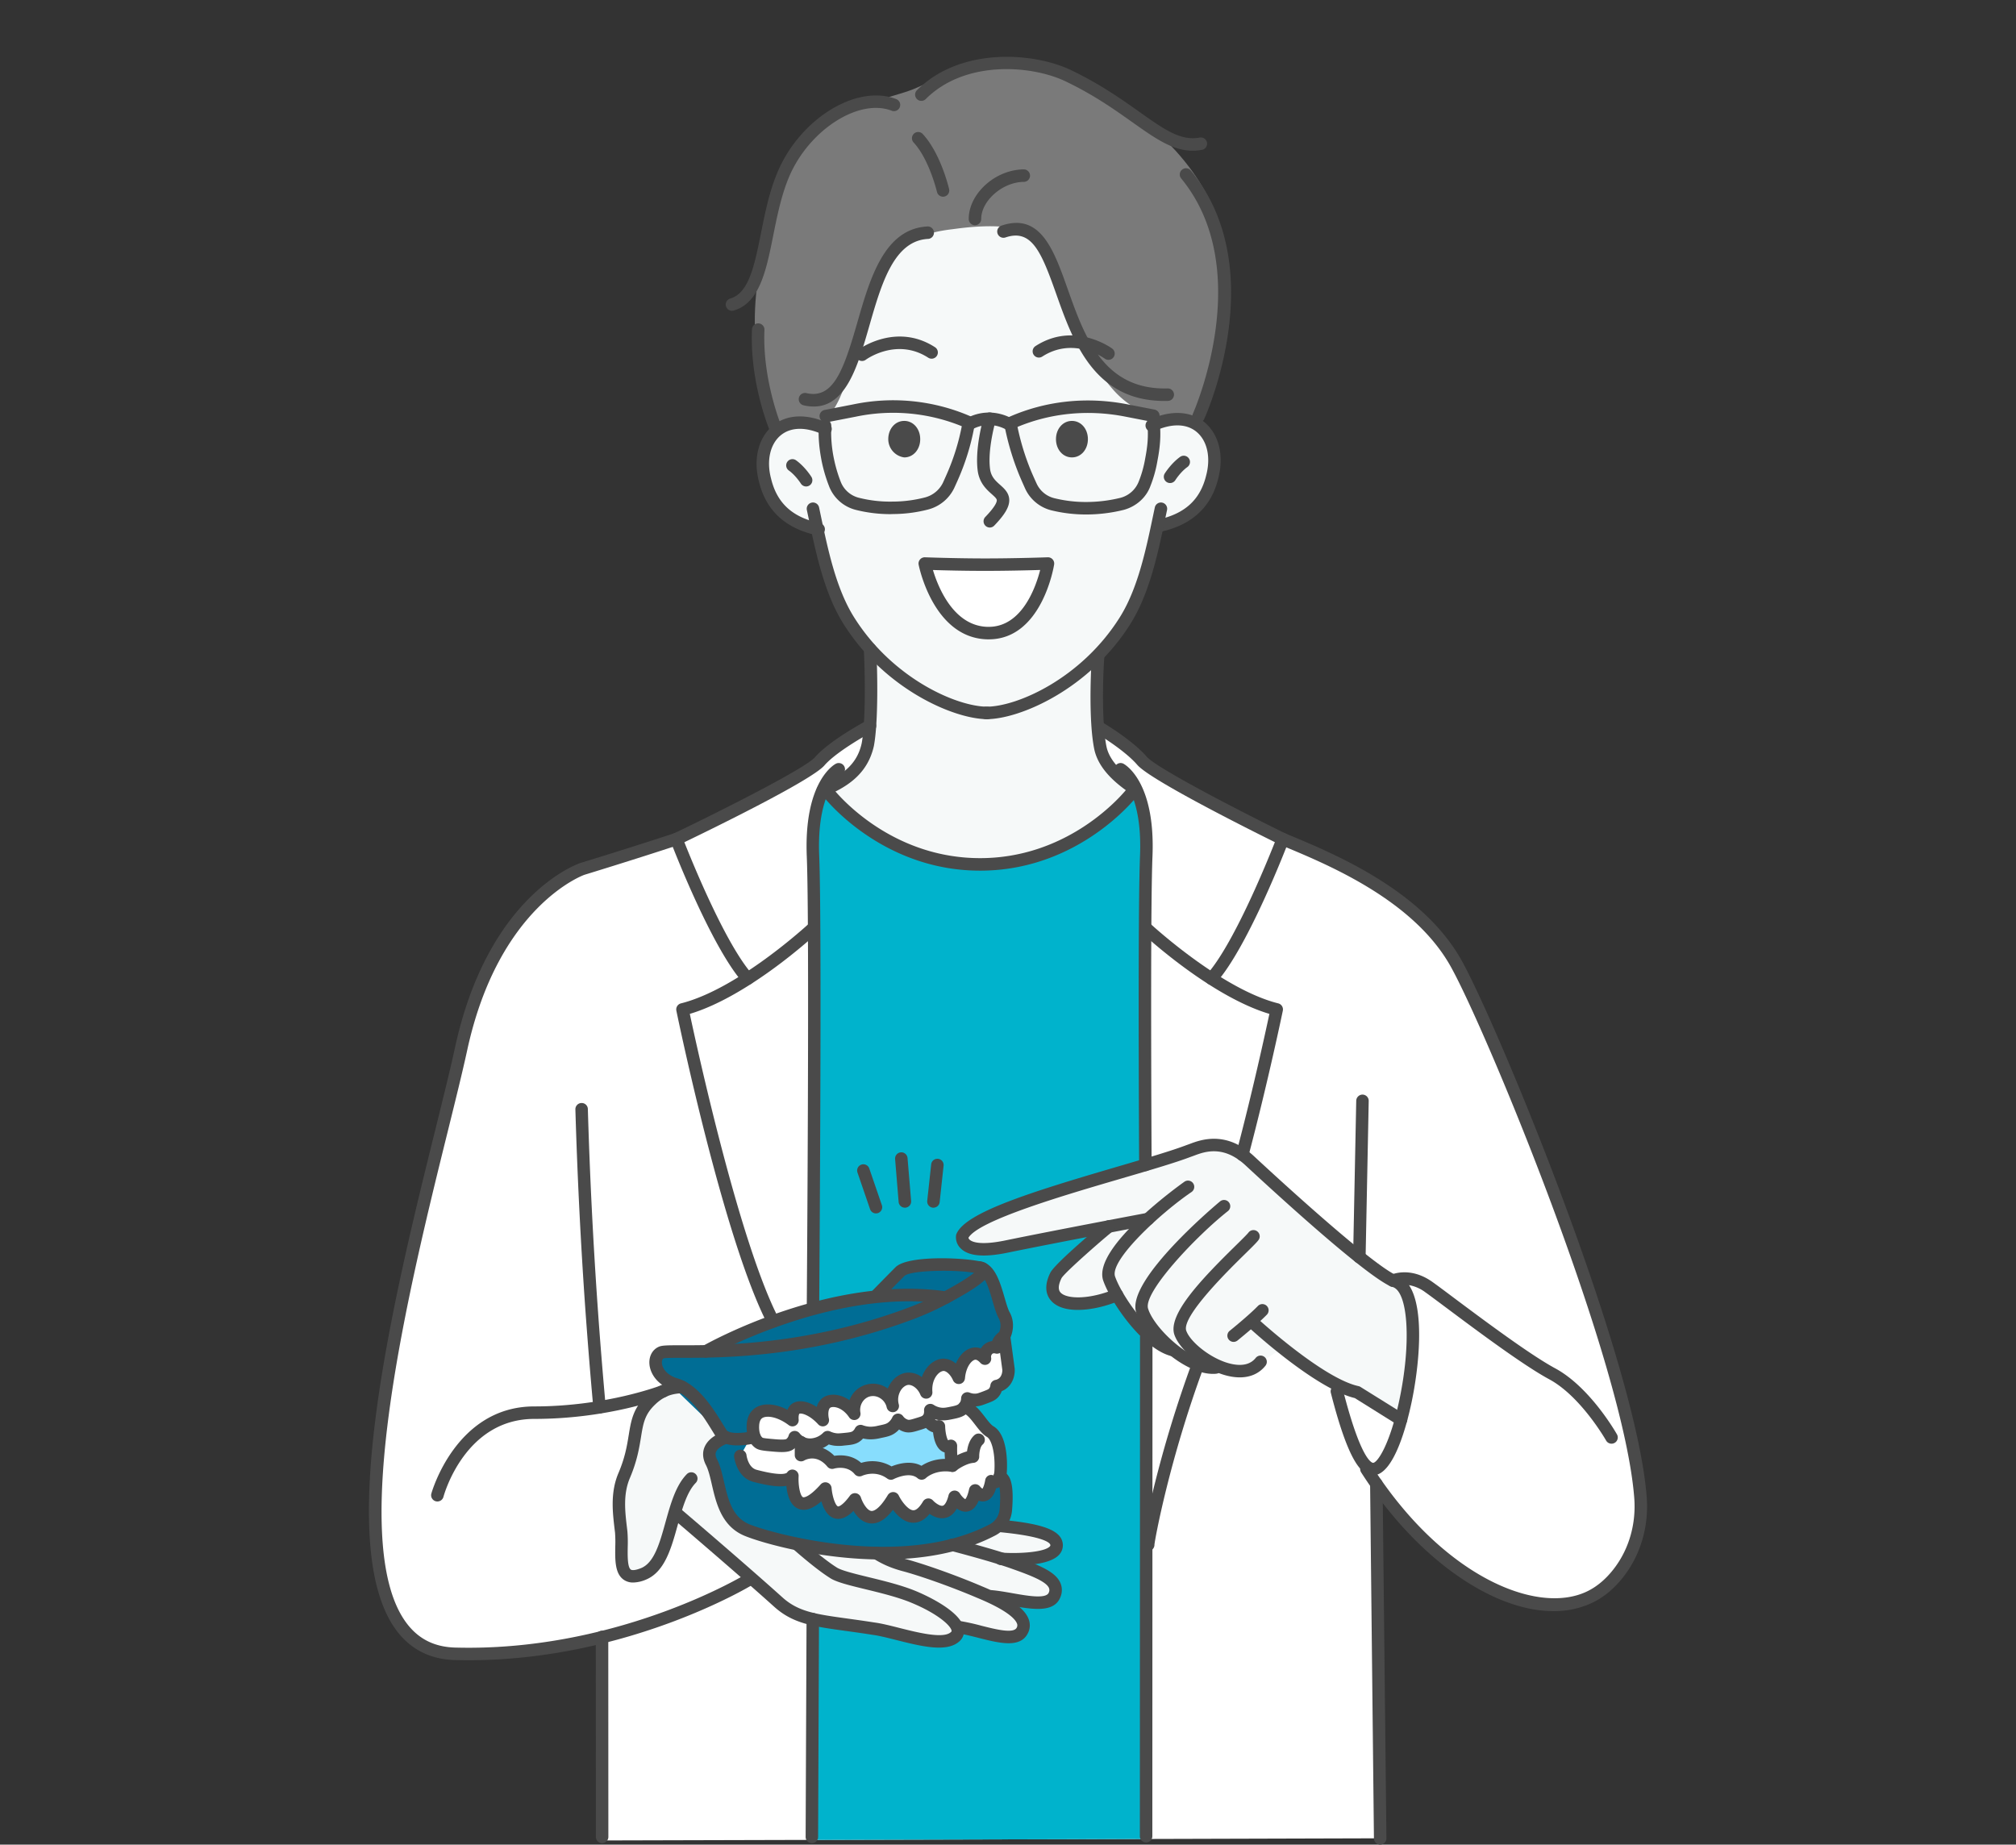
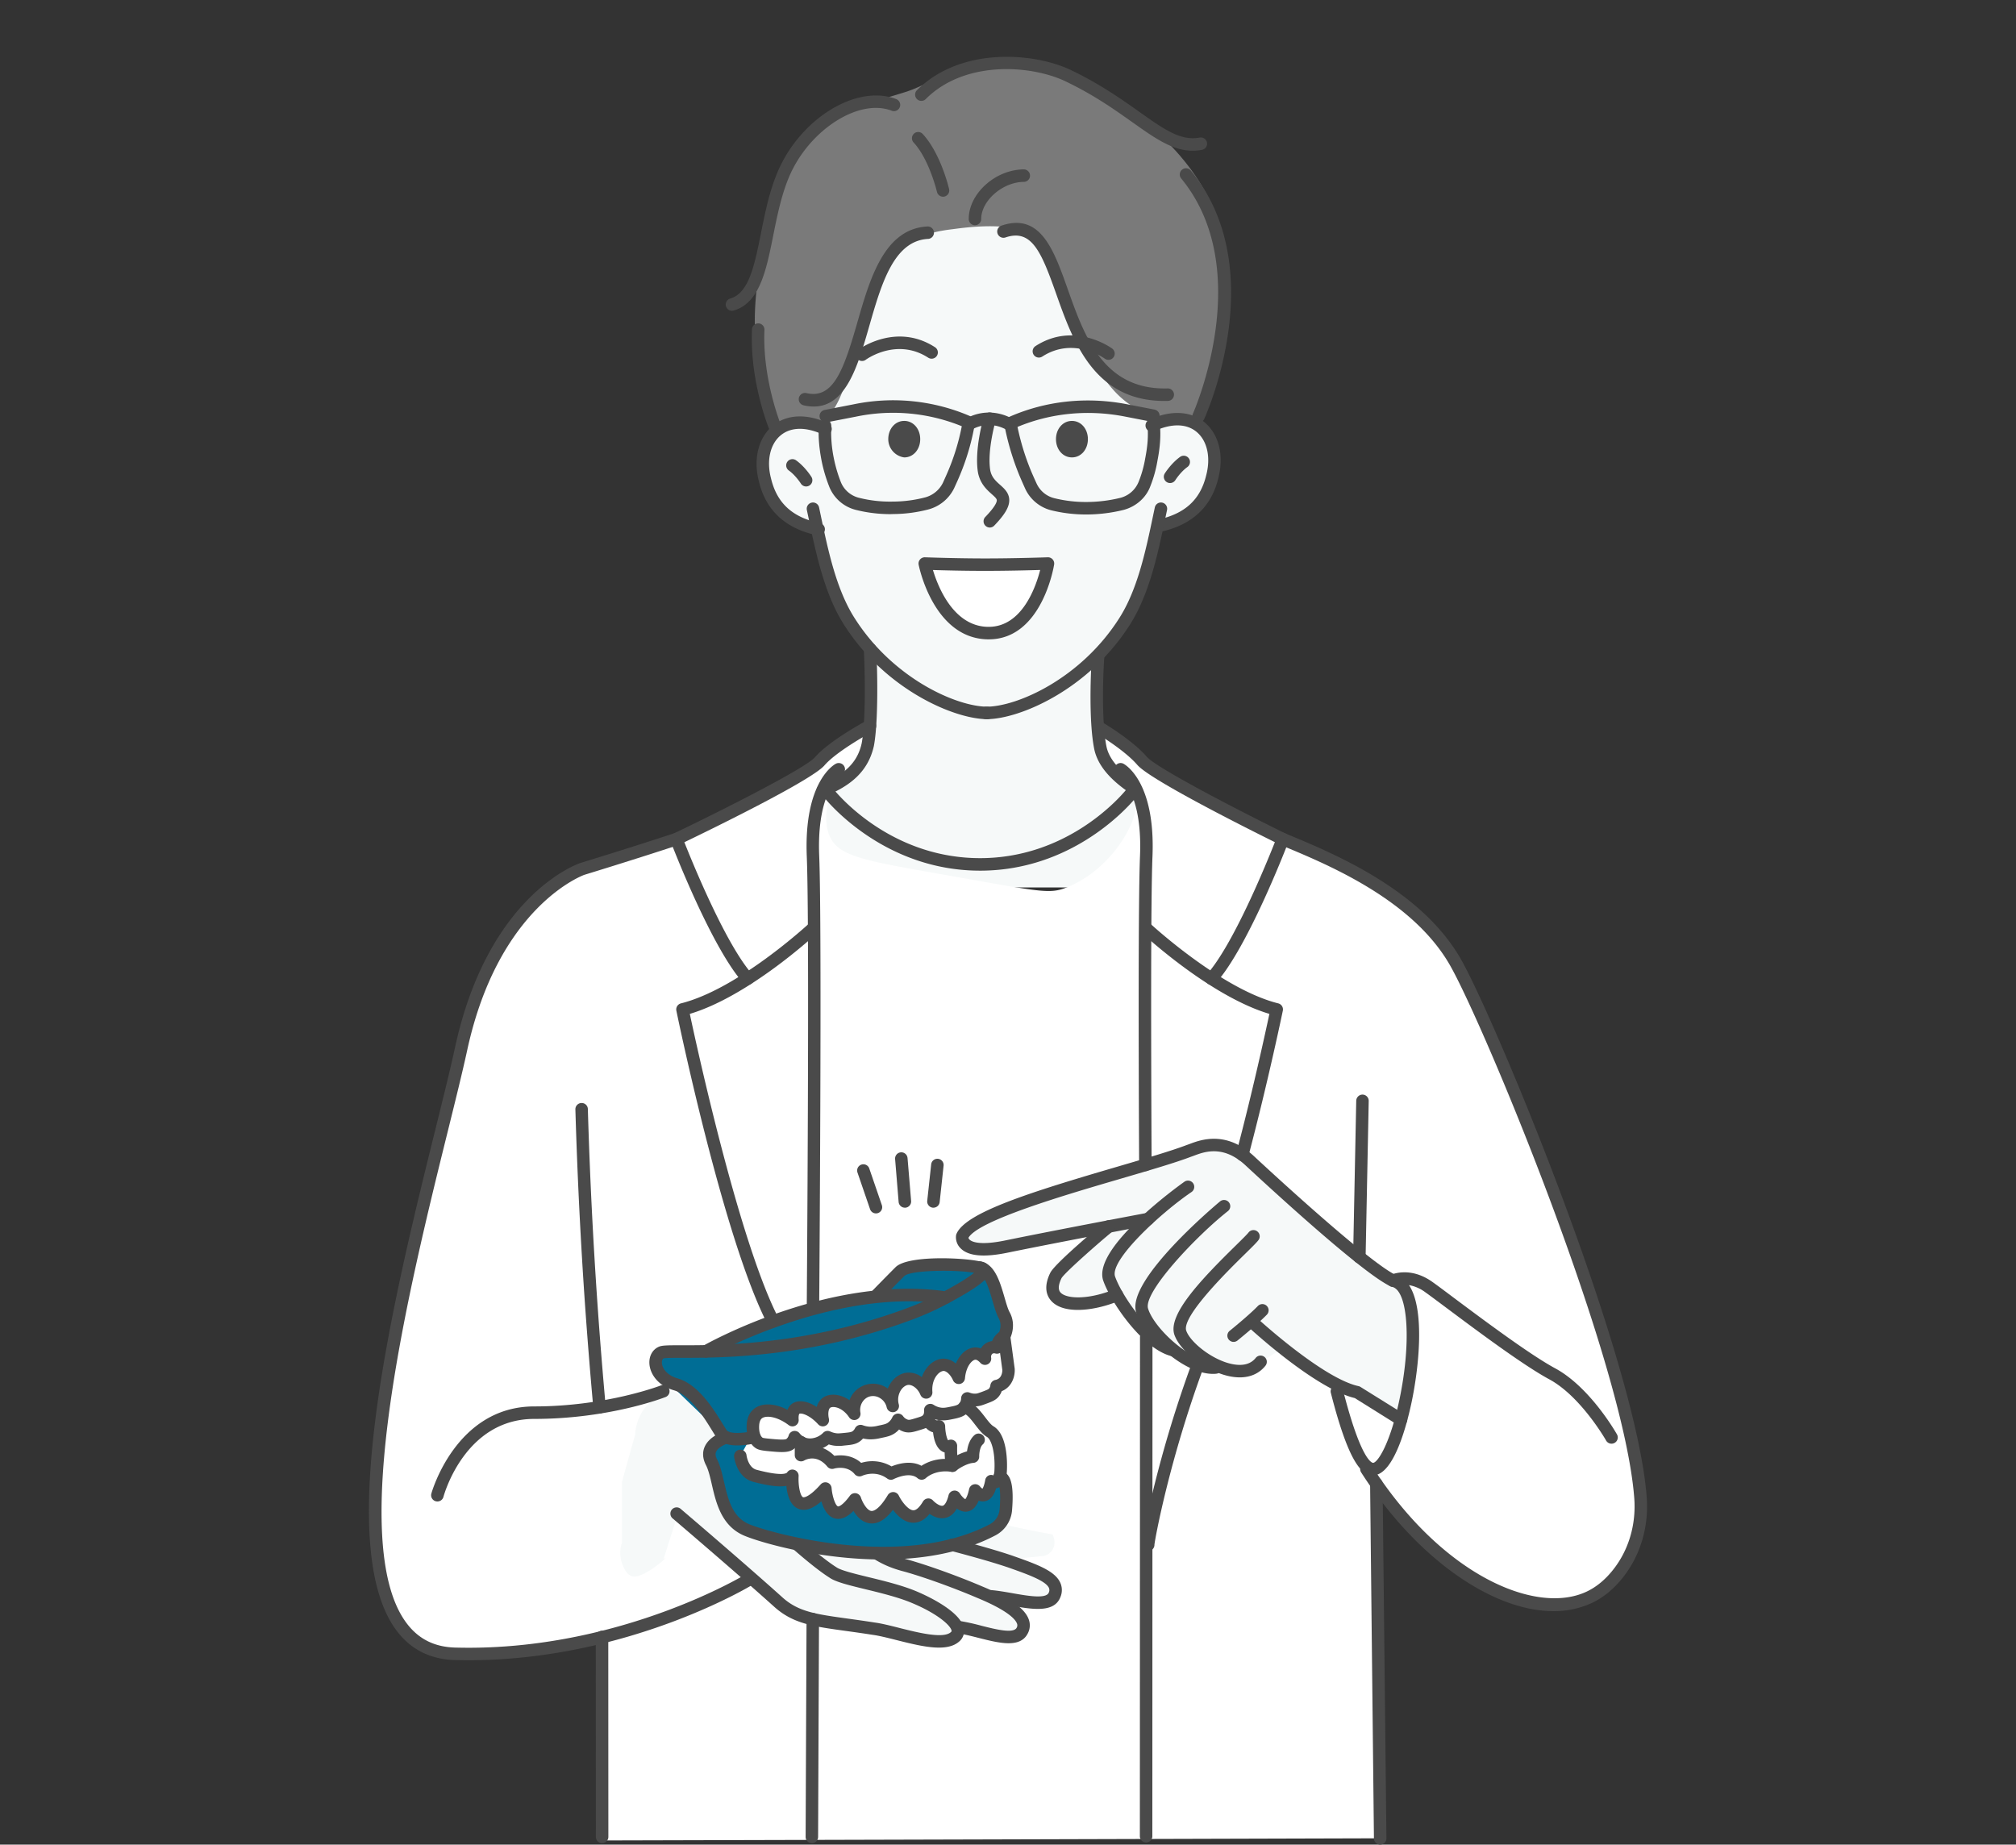
<svg xmlns="http://www.w3.org/2000/svg" viewBox="0 0 2000 1830" id="Maledentistsuggestingdentalhealth">
  <rect x="0" y="0" width="2000" height="1830" fill="#333333" stroke="none" />
  <path fill="#7a7a7a" fill-rule="evenodd" d="M820.1,118.79c20.37-12.45,48.67-18.11,77-27.16,22.64-6.79,45.27-23.77,71.3-28.3,73.57-13.58,149.39,38.48,187.87,75.83,56.59,55.46,57.72,107.52,57.72,107.52s2.27,55.45-1.13,86S1185.66,421,1185.66,421l-415.35,3.39s-12.45-32.82-18.11-66.77c-5.66-32.82-4.53-66.78,5.66-113.18C764.65,203.67,772.57,148.22,820.1,118.79Z" class="colord2926a svgShape" />
  <path fill="#f6f9f9" fill-rule="evenodd" d="M795.2,417.57c11.32,0,21.51,11.32,37.35-21.5,13.58-29.43,27.16-95.07,45.27-131.28,13.58-28.3,47.54-35.09,66.78-37.35,9-1.13,60-9.06,80.35,6.79,24.9,19.24,31.69,73.56,47.53,103,17,30.55,30.56,55.45,56.59,69,24.9,12.45,52.06,4.53,58.85,12.45,54.33,75.83-39.61,103-39.61,103a239.15,239.15,0,0,1-19.24,61.12c-14.71,30.55-38.48,61.11-38.48,61.11s-14.71,96.2,10.19,118.83c32.82,29.43,103,58.86,156.18,81.49,52.06,21.51,87.14,36.22,87.14,36.22H600.54S630,868,680.9,845.37s123.36-54.32,160.71-77c32.82-20.37,21.5-126.75,21.5-126.75s-20.37-29.43-34-60-21.51-63.38-21.51-63.38-30.55-2.27-44.14-26C746.54,465.11,749.93,417.57,795.2,417.57Z" class="colorffddc0 svgShape" />
  <path fill="#ffffff" fill-rule="evenodd" d="M857.59,725.23a283.83,283.83,0,0,0-28.05,15.85c-21.7,13.94-29.45,23.12-44.6,33.69-14.54,10.14-22.45,12.19-53.49,25.09-18.88,7.85-45.6,19.42-77.94,35-8.18,2.4-19.88,6.07-33.68,11.22-30.68,11.47-59.55,25.75-73.32,34.48-49.6,31.47-72,98.11-79.33,123.44-21.14,93-39,167.6-51.42,218.53-2.12,8.7-18.1,74.2-33.4,160.14-8,45.06-14.66,89.08-8.87,145a426.8,426.8,0,0,0,9.3,54.74c4.18,11.71,13.92,33.18,35.61,46.3,17.38,10.52,34.86,11.08,60.76,9.91A785.56,785.56,0,0,0,597.27,1624q.39,100.95.79,201.89,385.58-1,771.16-2.13-1.9-170.21-3.8-340.42s20.93,21.39,43.53,42.15c16.21,14.89,32.45,27.31,53.51,38.3,23.32,12.18,72.37,37.8,115.67,16.67,26-12.68,37.93-36.37,39.65-39.92,16-32.82,10-78.7,10-78.7-20.45-79.46-40.62-146.16-57.1-197.24-21.85-67.73-37.4-107.84-68.51-188.05-9.27-23.89-22.45-57.25-46-98.15A639.6,639.6,0,0,0,1418.85,921a401.9,401.9,0,0,0-69.46-52.6c-43.89-26.27-57.73-23-122.61-56.68-44.59-23.12-66.88-34.67-85.86-51.51-18-16-42.49-42.21-49.18-37.53,0,0-1.07.74-3.69,16.28a77,77,0,0,0,12.73,23.76c11.11,14,20.08,14.78,24.3,21.73,11.63,19.19-18.15,76.77-66.93,96-17.14,6.75-25.48,4.37-119.76-12.33-81.18-14.39-106.5-18.2-115.35-38.75-5.87-13.62-3.44-32.1,2.64-44.91,11.36-23.94,37.78-32.88,35.65-50.22A19.38,19.38,0,0,0,857.59,725.23Z" class="colorffffff svgShape" />
-   <path fill="#00b3cc" fill-rule="evenodd" d="M819.06,784c10.64,12.7,55.36,63.14,129.9,71.8,79.8,9.27,138.67-35.74,154.1-47.55a222.85,222.85,0,0,0,26.42-23.78q4.83,17.38,9.64,34.76Q1137.91,886,1137,953.08q-6.18,441,.06,871.37l-330.9.91q.2-508.77.4-1017.55c2-4.4,4.3-9,6.82-13.67Q816.19,788.83,819.06,784Z" class="colorc4b0a7 svgShape" />
  <path fill="#f6f9f9" fill-rule="evenodd" d="M667.38 1380.12a45.92 45.92 0 0 0-23.11 11.72c-12.81 12.16-14 27.77-14.18 31.43q-6.52 23.34-13 46.7v60.41a31.08 31.08 0 0 0 0 20.45c1.42 3.89 4 11 9.8 12.92 11.28 3.73 40.93-23.94 31.37-16.9h0q6.88-21.69 13.79-43.4l111.85 94.48 133 29c8.89 4.86 19.19 4.61 26.27-.72a22.15 22.15 0 0 0 7.82-12l32.09 9.39c9.67 4.68 20.71 2.92 27.08-3.93s5.46-15.88 5.29-17.4c-6.92-10.19-14.26-20.72-14.89-20.32-.06 0 0 .18 0 .44 1.19 4 24.61 7.43 24.61 7.43 7 3.13 14.94 1.68 19.3-3.18 5.71-6.34 4.9-18-3.52-24.65l-36.76-15.19 31.91-3.23a14.6 14.6 0 0 0 8.15-6.24c4.21-7 .13-14.62-.06-15q-25.34-4.58-51.45-10.57C865.51 1482.48 757 1433.49 667.38 1380.12ZM1394.19 1279.45c-6.82-4.63-19.46-13.33-34.88-24.77-77.39-57.37-138.7-119.72-139.57-118.79v0c-.22 2.73-33.84 3.51-33.84 3.51a1294.8 1294.8 0 0 0-153.08 47.63c-25.12 9.57-49 19.54-71.53 29.71a11.49 11.49 0 0 0 5.92 21.87l127-20.49-45 44.82c-5.77 6-6.93 15-3 21.71a18.1 18.1 0 0 0 15.92 8.74l46-8.63c6.57 16.88 15.11 25.49 21.81 30.24 3.18 2.26 5 3 12.31 7.91 10.57 7.14 16.69 12.35 20.79 15.5 7 5.34 17.8 12.17 34.27 17.82l15 .57a36.67 36.67 0 0 0 25.35 2.48 35.94 35.94 0 0 0 16.87-10.39l18.08-11.44 76 45.12 43.76 25.77a211.67 211.67 0 0 0 1.87-128.91Z" class="colorffddc0 svgShape" />
  <path fill="#ffffff" fill-rule="evenodd" d="M748.18,1418.69c0,.66,3.08,12.53,3.08,12.53a45.77,45.77,0,0,0,23.56,2.22,45,45,0,0,0,15.27-5.67,29.63,29.63,0,0,0,30.77-1.74,63.1,63.1,0,0,0,35.77-5.25l35.47-10.65c4,1.4,9.81,2.67,15.68.64,7.29-2.52,7.7-7.69,15.16-10.57,8.08-3.12,10.09,2,19.63-.66,0,0,3.21-.89,18.68-11.43h0l30.41-10.8a37.43,37.43,0,0,0,8.4-13.54c5.44-15.52-1.65-29.49-3.21-32.4-128.81,9.56-242.49,30.56-255.05,68C741.57,1400,748.18,1418.69,748.18,1418.69Z" class="colorffffff svgShape" />
  <path fill="#ffffff" fill-rule="evenodd" d="M788.46,1431.22l6.19,12.44a23.92,23.92,0,0,1,30.87,7.45l24.67,4.84c9.78-3.55,16-2.45,19.95-.71,5.37,2.37,5.76,5.65,10.79,6.64,6.45,1.26,7.8-3.77,17.8-4.33,0,0,1.27-.08,13.46,1h0a41,41,0,0,1,18.49-6.6,40.44,40.44,0,0,1,14.14,1.1q-.9-9.48-1.81-18.94a16.67,16.67,0,0,1-7.71-5.06,17.42,17.42,0,0,1-3.81-12.78q-4.71-5.49-9.41-11l37.94-8a90.64,90.64,0,0,1,36.7,78c-11.49,6.69-66.42,37.9-116.9,38.53a130.62,130.62,0,0,1-36.1-4c-19.81-5.14-23.14-11.26-45.79-21.79-36.15-16.8-74.74-23.07-74.85-22.68h0c.15,0,2.28-27.85,13.65-37.87C743.46,1421.57,757.28,1418.49,788.46,1431.22Z" class="colorffffff svgShape" />
  <path fill="#006d95" fill-rule="evenodd" d="M656.25,1365.07a13.41,13.41,0,0,1-5.7-15.11,13.26,13.26,0,0,1,10.43-8.88h42.74a379.05,379.05,0,0,1,169.06-56.9l23.78-26.77a170.23,170.23,0,0,1,78.59,1.38,98,98,0,0,1,25.43,54q-5.37,10.23-10.72,20.47l-14,13.62c-1.92-1.38-6.45-4.16-11.51-3.21-7.7,1.46-14.19,11.11-13.22,23.49-3.71-8.13-11.83-12.75-19.14-11.6-9.5,1.5-17.1,12.68-13.86,24.61-3.76-8.27-12.49-12.69-20.26-11-9.4,2.09-16,12.83-12.88,23.65a19.83,19.83,0,0,0-38.72,8.35c-3.51-10.51-14.59-15-22.15-11.52-5.64,2.59-9.22,9.59-8.32,17.12-5.68-8.68-15.28-12-22.06-9-5,2.22-7.08,7.25-7.72,9a32.6,32.6,0,0,0-37.41,0l-4,19.27-10.19,18.38a35.52,35.52,0,0,0,10.19,15.67c16.07,14,39.1,6.43,40.5,6-4.12,10.21,1.57,21.57,11.14,24.44,9.74,2.93,20.92-3.71,22.85-14.76-3.95,11.89,3.56,23,12,24.22,6.88,1,15.1-4.47,17.83-13.65.07,9.82,7.44,17.83,16.3,18.71,10,1,19.71-7.31,20-18.49,1.18,13,11.53,21.09,20,19.81,5.63-.85,10.44-5.8,12.77-12.1.72.59,8,6.45,17.61,4a20.5,20.5,0,0,0,13-10.92c2.51,3.6,6.59,5.6,10.37,5,5.28-.87,9.55-6.82,8.41-13.62.44.51,3.9,4.36,8.54,3.94,5-.46,9.56-5.71,9.46-12.57h12.92a69.21,69.21,0,0,1-8.36,43.94,222.94,222.94,0,0,1-126.38,24.32c-35.72,1.12-62.84-3.91-81.15-8.8-21-5.6-56.8-18.06-56.8-18h0l-17.12-54-4.88-18.68,14.52-14.09Z" class="coloref6c79 svgShape" />
-   <path fill="#87ddfd" fill-rule="evenodd" d="M810.63,1431.22c42.32-7.17,61.94-11.1,71.83-13.4,7.73-1.79,15.64-2.75,23.34-4.63,9.7-2.37,12.25-3.56,16.05-2.25,6.09,2.11,8.93,8.42,13.89,19.86a127.6,127.6,0,0,1,7.18,21.8,538,538,0,0,1-70.36,5.06c-23.65.13-38.38-1.4-50.41-11.67A48,48,0,0,1,810.63,1431.22Z" class="colorf45169 svgShape" />
-   <path fill="#4a4a4a" d="M628.1 1570a16 16 0 0 1-9.25-2.7c-8.88-6.08-8.66-19.7-8.46-32.87a129.75 129.75 0 0 0-.24-13.91l-.34-2.84c-2.08-17.39-4.43-37.1 3.74-56.29 6.58-15.43 8.49-27.23 10.18-37.64 2.3-14.19 4.28-26.43 17.38-39 10.22-10 21.63-14.73 35.86-14.85h0a6.2 6.2 0 0 1 .06 12.39c-11 .09-19.41 3.59-27.34 11.36-10.16 9.75-11.6 18.64-13.78 32.1-1.72 10.56-3.84 23.7-11 40.52-6.88 16.15-4.83 33.34-2.84 50l.35 3a138 138 0 0 1 .32 15.42c-.13 8.5-.32 20.14 3.07 22.46 1.54 1.05 5.33.52 10.14-1.43 13.11-5.31 18.54-24.9 24.28-45.64 5-17.87 10.08-36.34 21.15-47.61a6.19 6.19 0 1 1 8.83 8.69c-8.82 9-13.51 25.88-18 42.22-6.3 22.72-12.8 46.21-31.57 53.82A33.84 33.84 0 0 1 628.1 1570ZM1005.78 1553.11c-6.07 0-10.93-.27-13.17-.43a6.19 6.19 0 1 1 .84-12.35c19.36 1.3 43.27-.7 48.11-6.23a1.5 1.5 0 0 0 .39-1.57c-.26-1.29-3.89-8-49.68-12.46a6.19 6.19 0 1 1 1.21-12.33c34.34 3.37 57.78 8.46 60.61 22.31a13.72 13.72 0 0 1-3.21 12.2C1042.83 1551.45 1020.69 1553.11 1005.78 1553.11Z" class="color56302a svgShape" />
  <path fill="#4a4a4a" d="M931.47,1634.57c-12.44,0-27.63-3.83-42.52-7.58-8.75-2.2-17-4.28-23.18-5.08-10-1.58-18.89-2.81-26.73-3.89-32.76-4.52-52.54-7.25-71.25-24.22-38.44-34.6-100.21-87.17-100.83-87.7a6.2,6.2,0,0,1,8-9.44c.62.54,62.52,53.22,101.11,87.95,15.89,14.41,33.2,16.8,64.63,21.14,7.9,1.09,16.86,2.33,26.8,3.9,6.72.87,15.33,3,24.45,5.33,18.36,4.62,43.5,11,51.21,4.38,1-.83.93-1.2.87-1.58-.78-5-13.81-17-40.34-27.91-13.1-5.4-30.08-9.54-45.07-13.2-16.51-4-29.55-7.2-35.6-11.43-8.66-5.46-21.09-15.22-36.7-28.87a6.19,6.19,0,1,1,8.15-9.33c14.92,13,27.16,22.68,35.4,27.88,4.4,3.07,18.27,6.45,31.68,9.72,15.42,3.76,32.89,8,46.86,13.78,7.49,3.08,45,19.38,47.86,37.45a13.73,13.73,0,0,1-5.11,13C946.29,1633,939.45,1634.57,931.47,1634.57Z" class="color56302a svgShape" />
  <path fill="#4a4a4a" d="M1000.57,1630.23c-8.86,0-19.43-2.69-29.82-5.32-7-1.78-14.31-3.63-20.66-4.55a6.19,6.19,0,0,1,1.77-12.26,220.49,220.49,0,0,1,21.94,4.81c14.17,3.59,31.8,8,34.85,1.85a4.7,4.7,0,0,0,.23-4.12c-1.51-4-8.67-12.73-39.67-25.52-18.41-7.9-48.6-19.33-71.56-25.81-12.56-3.21-21.75-7.08-31.58-13.29a6.19,6.19,0,1,1,6.62-10.47c8.77,5.54,16.67,8.85,28.18,11.8,23.64,6.67,54.46,18.33,73.14,26.35,27.64,11.41,42.43,21.78,46.47,32.62a17,17,0,0,1-.74,13.94C1016.09,1627.72,1009.12,1630.23,1000.57,1630.23Z" class="color56302a svgShape" />
  <path fill="#4a4a4a" d="M1029.6 1596.17c-8.21 0-17.69-1.66-27-3.31-6.9-1.21-14-2.46-20.28-3a6.2 6.2 0 0 1 1-12.35c6.8.56 14.22 1.87 21.39 3.13 14.82 2.61 33.26 5.85 35.75-.67a5.58 5.58 0 0 0 .1-4.71c-3.27-7.08-21.67-13.58-39.46-19.88l-.74-.26c-13.86-4.68-31.49-9.79-57.08-16.56a6.19 6.19 0 1 1 3.17-12c25.87 6.83 43.74 12 57.95 16.82l.83.3c23 8.12 41.11 14.54 46.57 26.36a17.76 17.76 0 0 1 .23 14.32C1048.59 1593.44 1040.13 1596.17 1029.6 1596.17ZM433.91 1489.59a6 6 0 0 1-1.62-.21 6.19 6.19 0 0 1-4.37-7.58c.24-.87 24.2-86.51 102.07-86.51 71.87 0 125.43-20.73 126-20.94a6.2 6.2 0 0 1 4.54 11.53c-2.26.89-56.15 21.8-130.5 21.8-68.31 0-89.25 74.18-90.11 77.34A6.19 6.19 0 0 1 433.91 1489.59ZM979.68 713.49c-33.36 0-101.62-29.68-142.17-93.41-19.46-30.27-27.87-70.35-35.28-105.71L800.46 506a6.19 6.19 0 0 1 12.12-2.57l1.77 8.4c7.2 34.31 15.35 73.2 33.6 101.58C886 673.24 949.06 701.1 979.68 701.1a6.2 6.2 0 0 1 0 12.39ZM981.94 523.36a6.2 6.2 0 0 1-4.46-10.49c10.08-10.45 11.48-14.9 11.41-16.63-.06-1.52-1.93-3.26-5-6-4.92-4.4-11.66-10.41-13.73-21.79-3.6-22.77 5.43-53.63 5.82-54.93a6.19 6.19 0 0 1 11.87 3.51c-.09.3-8.61 29.5-5.48 49.34 1.29 7.05 5.41 10.73 9.77 14.62 4.14 3.7 8.84 7.89 9.1 14.76s-4.19 14.61-14.87 25.68A6.14 6.14 0 0 1 981.94 523.36Z" class="color56302a svgShape" />
  <path fill="#ffffff" fill-rule="evenodd" d="M977.42,560.17c-30.56,0-60-1.13-60-1.13s13.58,67.91,62.25,69,60-69,60-69S1008,560.17,977.42,560.17Z" class="colorffffff svgShape" />
  <path fill="#4a4a4a" d="M980.89 634.28h-1.35c-53-1.23-67.58-71-68.18-74a6.19 6.19 0 0 1 6.31-7.4c.29 0 29.67 1.13 59.75 1.13s61.71-1.12 62-1.13a6.19 6.19 0 0 1 6.34 7.18C1045.29 563.08 1033.19 634.28 980.89 634.28Zm-55.35-68.77c5.07 16.85 20.41 55.59 54.28 56.37l1 0c33.12 0 46.79-39.58 51.1-56.42-11.4.34-33.31.89-54.48.89C956.79 566.37 936.5 565.85 925.54 565.51ZM855.2 358.12a6.19 6.19 0 0 1-3.68-11.18c1.53-1.12 37.84-27.14 76.06-2.48a6.19 6.19 0 1 1-6.71 10.41c-31-20-60.78 1.15-62 2.07A6.24 6.24 0 0 1 855.2 358.12ZM464.86 1647.1c-4.47 0-8.95-.06-13.48-.18-24.2-.65-43.58-10.31-57.58-28.72-64.25-84.41-2.43-334 38.47-499.08 7.79-31.43 14.52-58.58 19.11-79.78 32.73-151 120.9-182 124.64-183.26.65-.2 50-15.26 93.11-29.49A6.19 6.19 0 0 1 673 838.35c-43.29 14.28-92.72 29.38-93.22 29.53-.68.24-85.18 30.49-116.3 174.09-4.64 21.37-11.38 48.6-19.19 80.13C406.41 1275 343 1531 403.65 1610.7c11.79 15.49 27.51 23.29 48.07 23.84 4.42.11 8.84.17 13.2.17 154.65 0 273.66-72.12 274.88-72.87a6.19 6.19 0 1 1 6.49 10.55C745 1573.16 623 1647.09 464.86 1647.1ZM816.29 790.4a6.19 6.19 0 0 1-2.41-11.9c24.89-10.48 36.75-22.32 40.92-40.87 4.35-22.82 3.28-73.68 2.13-93.34a6.19 6.19 0 1 1 12.36-.73c1.19 20.15 2.24 72.44-2.36 96.59-6.45 28.7-28 41.25-48.24 49.76A6.21 6.21 0 0 1 816.29 790.4ZM1124.5 787.86a6.14 6.14 0 0 1-3.46-1.06c-20.36-13.7-31.93-27.78-35.36-43.06-6.19-29.7-3.2-84.7-2.39-93.59a6.2 6.2 0 1 1 12.34 1.12c-1.11 12.21-3.31 63.62 2.16 89.85 2.68 11.94 12.56 23.56 30.17 35.41a6.19 6.19 0 0 1-3.46 11.33Z" class="color56302a svgShape" />
  <path fill="#4a4a4a" fill-rule="evenodd" d="M881.22,435.68c0-10.19,6.79-18.11,15.84-18.11s15.85,7.92,15.85,18.11-6.79,18.11-15.85,18.11A18.3,18.3,0,0,1,881.22,435.68Z" class="color56302a svgShape" />
  <path fill="#4a4a4a" d="M812.19,531.28a6.34,6.34,0,0,1-1.29-.13c-31.51-6.64-51-24.56-57.93-53.27-5.88-22.19-.72-43.46,13.48-55.38,13.7-11.51,33.79-12.47,55.11-2.63a6.19,6.19,0,0,1-5.18,11.25c-17-7.86-31.94-7.56-42,.86-10.48,8.81-14.1,25.23-9.43,42.86,5.9,24.46,21.3,38.47,48.48,44.19a6.19,6.19,0,0,1-1.27,12.25Z" class="color56302a svgShape" />
  <path fill="#4a4a4a" d="M799.74,482.62a6.16,6.16,0,0,1-5.26-2.92c-.05-.07-5.15-8.11-11.93-12.95a6.19,6.19,0,0,1,7.2-10.08c8.82,6.3,15,16.06,15.23,16.47a6.2,6.2,0,0,1-5.24,9.48Z" class="color56302a svgShape" />
  <path fill="#4a4a4a" fill-rule="evenodd" d="M1047.59,435.68c0-10.19,6.79-18.11,15.84-18.11s15.84,7.92,15.84,18.11-6.79,18.11-15.84,18.11S1047.59,445.87,1047.59,435.68Z" class="color56302a svgShape" />
  <path fill="#4a4a4a" d="M1149.44,527.89a6.2,6.2,0,0,1-1.27-12.26c27.18-5.72,42.57-19.72,48.45-44.06,4.69-17.75,1.08-34.17-9.41-43-10-8.42-24.93-8.73-42-.87a6.19,6.19,0,1,1-5.19-11.24c21.32-9.85,41.41-8.89,55.12,2.62,14.2,11.93,19.35,33.2,13.44,55.51-6.9,28.59-26.39,46.51-57.9,53.14A6.27,6.27,0,0,1,1149.44,527.89Z" class="color56302a svgShape" />
  <path fill="#4a4a4a" d="M1160.75 479.22a6.2 6.2 0 0 1-5.24-9.48c.25-.41 6.41-10.16 15.23-16.47a6.19 6.19 0 0 1 7.2 10.08c-6.78 4.85-11.88 12.89-11.93 13A6.22 6.22 0 0 1 1160.75 479.22ZM1099.64 357a6.19 6.19 0 0 1-3.65-1.19c-1.32-.95-31.11-22-62-2.06a6.19 6.19 0 1 1-6.71-10.41c38.22-24.66 74.53 1.35 76.06 2.47a6.2 6.2 0 0 1-3.67 11.19ZM978.55 713.49a6.2 6.2 0 1 1 0-12.39c30.62 0 93.65-27.86 131.71-87.66 18.26-28.41 26.42-67.29 33.62-101.6l1.77-8.41a6.19 6.19 0 0 1 12.12 2.57l-1.77 8.38c-7.42 35.36-15.82 75.43-35.3 105.73C1080.17 683.81 1011.91 713.49 978.55 713.49ZM726.16 308.33a6.2 6.2 0 0 1-1.72-12.15c18.54-5.38 24.07-32.9 30.47-64.77 4.09-20.33 8.31-41.35 16.48-60.71 22.41-53.07 78.52-87.58 117.72-72.4a6.19 6.19 0 1 1-4.47 11.55c-32.74-12.68-82.23 19.24-101.84 65.67-7.68 18.2-11.78 38.6-15.74 58.33-6.9 34.33-13.41 66.75-39.17 74.23A6 6 0 0 1 726.16 308.33ZM769.17 430.56a6.2 6.2 0 0 1-5.72-3.83c-.8-1.94-19.74-48.26-17.44-100a6.19 6.19 0 1 1 12.37.56c-2.17 48.87 16.33 94.23 16.52 94.68a6.22 6.22 0 0 1-5.73 8.57ZM807.28 403.31a45 45 0 0 1-10.07-1.21A6.19 6.19 0 1 1 800 390c26.61 6.1 36.83-22.39 50.51-70 12.58-43.8 26.83-93.44 70.07-95.35A6.2 6.2 0 0 1 921.1 237c-34.34 1.51-46.72 44.66-58.7 86.39C851.11 362.75 839.46 403.31 807.28 403.31Z" class="color56302a svgShape" />
  <path fill="#4a4a4a" d="M1155.18 397.78c-69.74 0-90.65-59-107.5-106.61-14.66-41.39-24.23-64.38-50.17-55.6a6.2 6.2 0 0 1-4-11.74c38.8-13.12 51.91 24 65.81 63.21 16.62 46.9 35.43 100 99 98.31a6.19 6.19 0 1 1 .34 12.38C1157.49 397.77 1156.33 397.78 1155.18 397.78ZM1189.05 419.24a6.27 6.27 0 0 1-2.55-.55 6.2 6.2 0 0 1-3.09-8.2c.64-1.41 63.1-142.51-11.59-233.45a6.19 6.19 0 0 1 9.57-7.86c79.62 96.93 16 240.36 13.3 246.42A6.17 6.17 0 0 1 1189.05 419.24ZM935.54 195.15a6.2 6.2 0 0 1-6-4.78c-.08-.32-7.77-32.58-23.39-49.24a6.19 6.19 0 0 1 9-8.47c17.91 19.1 26.08 53.44 26.41 54.89a6.18 6.18 0 0 1-6 7.6ZM967.23 223.45a6.2 6.2 0 0 1-6.19-6.2c0-25.29 26.66-49.2 54.86-49.2a6.2 6.2 0 0 1 0 12.39c-21 0-42.48 18.58-42.48 36.81A6.2 6.2 0 0 1 967.23 223.45ZM1183.19 149.52c-19.91 0-37.19-12.25-60-28.4-17.61-12.48-37.57-26.62-64.75-39.76C1025.32 64.79 958 58.73 918.42 98.27a6.19 6.19 0 0 1-8.76-8.76c43.84-43.84 118-37.42 154.28-19.27 28 13.55 49.33 28.65 66.44 40.78 24.63 17.45 40.91 29 59.8 25.45a6.19 6.19 0 1 1 2.28 12.17A49.66 49.66 0 0 1 1183.19 149.52ZM806.52 1300.8h0a6.19 6.19 0 0 1-6.14-6.24c0-3.73 2.91-374.24 0-444.85-3.06-74.66 27.51-91.36 28.81-92a6.2 6.2 0 0 1 5.78 11C834.29 769 810 784 812.71 849.2c2.91 70.91 0 441.72 0 445.46A6.18 6.18 0 0 1 806.52 1300.8Z" class="color56302a svgShape" />
  <path fill="#4a4a4a" d="M741.8,977.06a6.16,6.16,0,0,1-4.63-2.08c-31.77-35.73-70.26-136.05-71.89-140.3a6.2,6.2,0,0,1,3.12-7.8c49.25-23.54,130.83-64.89,140.07-75.6,14.11-16.37,50.13-35.77,51.65-36.59A6.2,6.2,0,0,1,866,725.61c-.36.19-35.52,19.13-48.13,33.76C805,774.26,705.37,822.83,678.93,835.56c8.48,21.42,41.24,101.66,67.49,131.19a6.19,6.19,0,0,1-4.62,10.31Z" class="color56302a svgShape" />
  <path fill="#4a4a4a" d="M767.06 1317.2a6.17 6.17 0 0 1-5.5-3.34C718.31 1230.45 672.91 1012 671 1002.68a6.19 6.19 0 0 1 4.57-7.25c56.62-14.16 126-78.28 126.73-78.93a6.19 6.19 0 1 1 8.44 9.07c-2.84 2.64-68.09 62.9-126.41 80.29 7.57 35.55 49.57 227.75 88.23 302.3a6.19 6.19 0 0 1-5.5 9ZM1136.28 1161.92a6.19 6.19 0 0 1-6.19-6.17c-.57-116.42-.88-264.1.87-306.55 2.7-65.75-22-80.44-22.23-80.58a6.24 6.24 0 0 1-2.45-8.37 6.14 6.14 0 0 1 8.24-2.58c1.31.68 31.88 17.38 28.81 92-1.74 42.22-1.42 189.7-.86 306a6.2 6.2 0 0 1-6.16 6.23Z" class="color56302a svgShape" />
  <path fill="#4a4a4a" d="M1201.87,977.06a6.19,6.19,0,0,1-4.63-10.31c26.28-29.56,59.08-109.91,67.51-131.24-25.94-12.84-123.63-61.77-136.44-76.63s-39.46-30.69-39.73-30.84a6.2,6.2,0,0,1,6.32-10.66c1.16.69,28.77,17.15,42.8,33.41,9.31,10.81,87.41,51.44,137.63,76.12a6.2,6.2,0,0,1,3.05,7.77c-1.62,4.25-40.12,104.57-71.88,140.3A6.16,6.16,0,0,1,1201.87,977.06Z" class="color56302a svgShape" />
  <path fill="#4a4a4a" d="M1232.48 1151.79a6.18 6.18 0 0 1-6-7.77c16.42-62.16 29-120.2 32.84-138.16-58.31-17.39-123.57-77.65-126.4-80.29a6.19 6.19 0 0 1 8.43-9.07c.7.65 70.16 64.78 126.74 78.93a6.18 6.18 0 0 1 4.56 7.25c-.14.69-14.42 69.62-34.19 144.5A6.2 6.2 0 0 1 1232.48 1151.79ZM972.3 863.77c-89.12 0-143.9-59.76-154-71.78a6.19 6.19 0 1 1 9.48-8c9.51 11.31 61.11 67.66 145.28 67.36 83.21-.34 134.35-56.17 143.75-67.36a6.2 6.2 0 1 1 9.49 8c-10 11.92-64.51 71.42-153.19 71.78ZM594.79 1402.35a6.19 6.19 0 0 1-6.16-5.64c-3-32.74-5.65-66-8-98.73-4.59-65.4-7.89-131.8-9.81-197.33a6.18 6.18 0 0 1 6-6.37 6.11 6.11 0 0 1 6.37 6c1.91 65.36 5.21 131.59 9.79 196.83 2.29 32.68 5 65.82 7.93 98.47a6.2 6.2 0 0 1-5.61 6.73ZM1223.8 1331.28a6.19 6.19 0 0 1-3.88-11c.19-.15 18.76-15.1 28-24.64a6.19 6.19 0 1 1 8.87 8.65c-9.81 10.07-28.38 25-29.16 25.65A6.24 6.24 0 0 1 1223.8 1331.28Z" class="color56302a svgShape" />
  <path fill="#4a4a4a" d="M1229.94,1366.47a49.67,49.67,0,0,1-8.31-.74c-23-3.9-50.43-24.08-56.54-41.52-6.84-19.93,26.46-54.81,61.15-88.83,5.68-5.58,11-10.84,12.27-12.5a6.19,6.19,0,1,1,10,7.35c-1.73,2.35-5.84,6.42-13.57,14-15.58,15.28-63,61.77-58.11,75.93,4.15,11.88,27.08,30,46.9,33.37,9.9,1.69,17.31-.45,22-6.35a6.19,6.19,0,1,1,9.68,7.73C1249.3,1362.54,1240.6,1366.47,1229.94,1366.47Z" class="color56302a svgShape" />
  <path fill="#4a4a4a" d="M1203.25,1363c-29.36,0-68.7-37.22-76-60.72-11.06-32.19,82.28-109.72,83.23-110.47a6.19,6.19,0,1,1,7.66,9.73c-31.08,24.46-84.62,80.87-79.12,96.88,6.21,19.88,43.48,54.31,66.25,52.1a6.2,6.2,0,1,1,1.22,12.33C1205.4,1363,1204.33,1363,1203.25,1363Z" class="color56302a svgShape" />
  <path fill="#4a4a4a" d="M1163,1345.41a6.41,6.41,0,0,1-1.61-.21c-27.9-7.46-59.19-52.63-66.92-74.74-11.4-33.2,79.68-97.49,80.6-98.12a6.19,6.19,0,0,1,7,10.25c-29.92,20.29-81.45,67.52-75.85,83.82,6.94,19.81,35.71,60.75,58.42,66.82a6.19,6.19,0,0,1-1.59,12.18Z" class="color56302a svgShape" />
  <path fill="#4a4a4a" d="M1382,1276.67a6.16,6.16,0,0,1-2.63-.58c-26.51-12.43-109.63-88.29-144.14-120.32-21.82-20-40.37-13.1-50.34-9.38-1.23.46-2.34.87-3.29,1.18-15.29,5.87-40.22,13.17-69.09,21.61-56.66,16.59-141.75,41.5-151.75,58.83a4,4,0,0,0,1.3,2c2.19,1.92,10,5.81,35.13.64C1044,1221,1137,1203.45,1138,1203.27a6.2,6.2,0,0,1,2.3,12.18c-.93.17-93.88,17.69-140.61,27.3-23.47,4.83-38.66,3.49-46.46-4.07a15.37,15.37,0,0,1-4.75-13.19,5.74,5.74,0,0,1,.4-1.34c8.92-21.15,72-41.05,160.15-66.85,28.61-8.38,53.31-15.61,68.42-21.4,1.11-.37,2-.72,3.11-1.12,10.66-4,35.63-13.29,63.07,11.89,54.82,50.89,120.63,108.65,141,118.2a6.19,6.19,0,0,1-2.63,11.8Z" class="color56302a svgShape" />
  <path fill="#4a4a4a" d="M1069.26 1299.54c-10.83 0-20.31-2.5-26.07-8.63-4.51-4.79-8.39-13.57-1.27-28.14h0c4.83-9.86 54-50.6 54.49-51a6.19 6.19 0 1 1 7.45 9.89c-6.42 4.84-47.38 40.43-50.77 46.4-3.27 6.69-3.55 11.48-.88 14.32 6.13 6.51 28.34 7.08 53.54-3.37a6.19 6.19 0 1 1 4.74 11.44C1097.61 1295.84 1082.44 1299.54 1069.26 1299.54ZM1389.87 1414.55a6.2 6.2 0 0 1-3.27-.93L1344 1387c-38.83-9.29-102-67.27-104.73-69.75a6.2 6.2 0 0 1 8.4-9.11c.64.59 64.6 59.26 100 67a6 6 0 0 1 2 .8l43.51 27.13a6.19 6.19 0 0 1-3.28 11.45Z" class="color56302a svgShape" />
  <path fill="#4a4a4a" d="M1362,1463.61c-10.46,0-23.6-10.52-41.82-82.17a6.2,6.2,0,0,1,12-3c18.45,72.55,29.5,72.77,30,72.83,4.54-.19,16.86-18.72,26.11-62.53,11.47-54.32,9-104.3-5.43-111.41a9.59,9.59,0,0,0-2.14-.74,6.19,6.19,0,0,1-1.41-11.63c.77-.38,19.33-9.08,41.67,6.79,4.83,3.43,12.43,9.11,22,16.3,29.89,22.31,75,56,99.87,69.45,34.51,18.63,60.2,63.63,61.28,65.53a6.19,6.19,0,1,1-10.78,6.1c-.25-.44-25-43.81-56.38-60.74-25.64-13.83-71.23-47.88-101.4-70.42-9.56-7.14-17.1-12.77-21.81-16.12a38,38,0,0,0-15.94-6.89c16,24,9.83,81.81,2.54,116.34-4.53,21.47-17.28,71.51-37.73,72.34Z" class="color56302a svgShape" />
  <path fill="#4a4a4a" d="M1541.1 1598.39c-60.79 0-136.44-52.71-190.74-137.64a6.19 6.19 0 1 1 10.44-6.67c69.24 108.32 162.72 148.61 213.11 125 10.34-4.85 19.7-12.8 27.84-23.62 14.52-19.31 21.46-43.89 19.54-69.23-10.3-135.54-148-466.82-182.37-527.84-36.71-65.17-120.06-99.92-164.84-118.59l-3.87-1.62a6.19 6.19 0 0 1 4.77-11.43l3.87 1.62c46.15 19.24 132.06 55.06 170.86 123.94 34.66 61.53 173.51 395.87 183.93 533 2.15 28.33-5.66 55.9-22 77.61-9.37 12.45-20.3 21.66-32.48 27.38A88.87 88.87 0 0 1 1541.1 1598.39ZM1137 1827.87h0a6.19 6.19 0 0 1-6.18-6.2l.13-495a6.2 6.2 0 0 1 6.19-6.2h0a6.2 6.2 0 0 1 6.19 6.2l-.13 495A6.19 6.19 0 0 1 1137 1827.87Z" class="color56302a svgShape" />
  <path fill="#4a4a4a" d="M1139.12 1538.79a6.19 6.19 0 0 1-4.38-1.82c-2.59-2.58-2.55-3.54.77-20.39 1.6-8.09 4.42-21.48 8.8-39.36a1185.41 1185.41 0 0 1 38.35-125.62 6.19 6.19 0 0 1 11.62 4.29c-34 92-48.26 169.8-49 176.48a6.2 6.2 0 0 1-6.19 6.42Zm4.39-10.56a6.13 6.13 0 0 1 1.22 1.73A6.05 6.05 0 0 0 1143.51 1528.23Zm0 0h0Zm0 0h0ZM805.41 1828.58h0a6.2 6.2 0 0 1-6.17-6.22l.9-216a6.21 6.21 0 0 1 6.2-6.17h0a6.2 6.2 0 0 1 6.17 6.22l-.9 216.05A6.2 6.2 0 0 1 805.41 1828.58ZM1348.57 1253.33h-.13a6.19 6.19 0 0 1-6.07-6.32l3.1-155a6.26 6.26 0 0 1 6.31-6.07 6.2 6.2 0 0 1 6.07 6.32l-3.09 155A6.2 6.2 0 0 1 1348.57 1253.33ZM1369.22 1830a6.19 6.19 0 0 1-6.19-6.13l-3.8-351.67a6.18 6.18 0 0 1 6.12-6.26h.07a6.19 6.19 0 0 1 6.19 6.13l3.81 351.67a6.2 6.2 0 0 1-6.13 6.26ZM597.35 1828.58a6.2 6.2 0 0 1-6.2-6.19L591.07 1624a6.19 6.19 0 0 1 6.19-6.19h0a6.19 6.19 0 0 1 6.19 6.19l.08 198.34a6.2 6.2 0 0 1-6.19 6.2ZM775.6 1440.57c-2.21 0-4.79-.14-7.83-.4-10.38-.88-15.11-1.28-18.65-3.91-9.44-7-8.63-20.84-8.16-24.9a.34.34 0 0 1 0-.1c.71-5.33 2.73-9.58 6-12.63 7.7-7.19 21-6.94 34.28 0a13.12 13.12 0 0 1 4-5.59c6-4.73 15.56-3.42 25 2.77a16.66 16.66 0 0 1 5.47-8.65c3.72-3 8.89-4.09 14.57-3.2a29.77 29.77 0 0 1 12.45 5.17 24.8 24.8 0 0 1 36.36-12.68c.57.33 1.12.69 1.66 1.06a28.79 28.79 0 0 1 3-5.6c4-5.83 9.86-9.51 16-10.1a21.48 21.48 0 0 1 14.78 4.41 31.38 31.38 0 0 1 6.7-11.21c4.38-4.64 9.91-7.23 15.2-7.11a19.15 19.15 0 0 1 11.84 4.88c4.11-9.69 11.37-16 19.49-16a15.55 15.55 0 0 1 5.32 1 15.16 15.16 0 0 1 5.39-5.4 14.94 14.94 0 0 1 5.76-1.9 19.62 19.62 0 0 1 3.46-5.73 19.86 19.86 0 0 1 5.42-4.35 6.2 6.2 0 0 1 9.11 4.62l4.46 33.07c0 .21 0 .42 0 .63.19 5.92-1.92 14-8.4 18.89a19.52 19.52 0 0 1-4.51 2.56 17.63 17.63 0 0 1-3 5.33c-2.89 3.55-6.63 5-11.8 6.91-4.42 1.66-7.08 2.67-11 2.8a27 27 0 0 1-3.71-.14 18.9 18.9 0 0 1-2.82 4.9c-4.46 5.57-10.41 6.75-17.3 8.12-3.93.78-8.82 1.75-14.93.35-.56-.13-1.11-.27-1.66-.43a16.57 16.57 0 0 1-2.65 4.35c-3 3.5-6.91 4.71-12.35 6.38-5.95 1.82-9.88 3-14.55 2a19.57 19.57 0 0 1-6.07-2.55 24.08 24.08 0 0 1-3.81 3.4c-4.14 3-8.09 3.77-14.62 5.12a42.31 42.31 0 0 1-10.77 1.24 35.93 35.93 0 0 1-6.53-.85 19.42 19.42 0 0 1-3.46 3.08c-4.1 2.86-8.53 3.28-15.24 3.92a38.11 38.11 0 0 1-10 .1 31.92 31.92 0 0 1-5.29-1.21 32.19 32.19 0 0 1-3.81 2.52 30.59 30.59 0 0 1-10.72 3.67 26 26 0 0 1-13-1.21 24.83 24.83 0 0 1-4.92-2.46 17.11 17.11 0 0 1-2.25 2C784.7 1439.64 781.38 1440.57 775.6 1440.57Zm-22.34-27.73c-.44 3.81-.23 10.88 3.26 13.49 1.11.55 6.55 1 12.3 1.5 4.5.39 10.14.64 11.39-.29a6.81 6.81 0 0 0 2.24-3.56 6.19 6.19 0 0 1 10.8-2 13.25 13.25 0 0 0 5.81 4.3 13.86 13.86 0 0 0 7.08.56 18.31 18.31 0 0 0 6.3-2.19 19.18 19.18 0 0 0 4.22-3.22 6.17 6.17 0 0 1 7-1.26 20.26 20.26 0 0 0 5.69 1.7c2 .28 3.33.17 7.06-.18 5.34-.5 8-.79 9.33-1.74a8 8 0 0 0 2.5-3 6.21 6.21 0 0 1 7.66-3 23.46 23.46 0 0 0 7.35 1.48 30.66 30.66 0 0 0 7.82-1c6-1.24 8-1.7 9.91-3.06a13.66 13.66 0 0 0 4.32-5.41 6.19 6.19 0 0 1 10.56-1.07 9.1 9.1 0 0 0 5 3.61c1.4.33 3.4-.26 8.17-1.72 3.31-1 5.92-1.83 6.56-2.56 1.19-1.41 1.23-3.63 1.14-4.83a6.2 6.2 0 0 1 9.58-5.63 17.58 17.58 0 0 0 5.78 2.48c3.54.82 6.42.24 9.76-.43 5.83-1.15 8.47-1.75 10-3.7a8.3 8.3 0 0 0 1.63-5 6.17 6.17 0 0 1 2.84-4.94 6.25 6.25 0 0 1 5.68-.54 13.29 13.29 0 0 0 5.63 1c1.81-.06 3-.5 7.06-2 4.2-1.58 5.85-2.26 6.56-3.14a6.34 6.34 0 0 0 1.27-3.22 6.18 6.18 0 0 1 5-5.27 8.08 8.08 0 0 0 3.38-1.46c3.25-2.46 3.49-7.09 3.49-8.34l-2.29-17a6.21 6.21 0 0 1-4.81.54 3.62 3.62 0 0 0-2.56.16 3.91 3.91 0 0 0-1.45 4 6.2 6.2 0 0 1-10.74 5.13c-2.71-3-4.49-3.1-4.73-3.09-3.19 0-9.41 6.16-10.49 18.47a6.19 6.19 0 0 1-11.83 2c-2.64-6-6.77-9.23-9.31-9.3-1.35 0-3.6.8-5.89 3.23-1.87 2-6.11 7.64-5.3 17.55a6.19 6.19 0 0 1-11.9 2.86c-2.71-6.6-8.29-10.16-12.1-9.79-2.4.24-5.08 2.09-7 4.84a17.6 17.6 0 0 0-2.51 13.78c.11.42.22.83.31 1.26a6.19 6.19 0 0 1-12 2.9c-.11-.4-.21-.81-.3-1.21a14.43 14.43 0 0 0-6.62-8.59 13 13 0 0 0-10.23-1.47c-6.38 1.9-10.36 8.92-9.06 16a6.19 6.19 0 0 1-11.24 4.56c-3.64-5.46-8.83-9.19-13.89-10-2.54-.4-4.25.1-4.94.66-1.51 1.19-2.37 5.58-1.19 10.85a6.19 6.19 0 0 1-10.61 5.53c-8.95-9.77-17.11-11.45-18.75-10.45 0 0-1 1.44-.62 5.75a6.19 6.19 0 0 1-9.91 5.46c-11.52-8.71-23-10.09-27-6.36C754 1409 753.48 1411.19 753.26 1412.84Z" class="color56302a svgShape" />
  <path fill="#4a4a4a" d="M865,1511.4a16.24,16.24,0,0,1-2-.12c-7.64-.87-13-6.82-16.31-12.32-4.83,4.87-11.51,9.45-18.73,7.41s-11-9.81-13.1-16.92c-7,6.07-15.18,10.57-22.94,7.34-8.28-3.45-11-14.2-11.79-22.66-9,1.55-21.15-1-32.78-4-16.54-4.37-19-24.14-19.06-25a6.19,6.19,0,0,1,12.3-1.43c0,.31,1.67,12.25,9.93,14.44,27.19,7.2,30.2,2.91,30.32,2.73a6.19,6.19,0,0,1,11.44,3.61c-.52,9.58,1.62,19.74,4.4,20.89,0,0,4.58,1.68,17.52-12.75a6.19,6.19,0,0,1,10.78,3.64c.71,8.48,3.86,17.51,6.36,18.22.89.23,4.92-1.19,11.83-10.61a6.2,6.2,0,0,1,10.89,1.78c1.66,5.09,6.11,12.87,10.36,13.35,1.5.18,7.18-.45,16.34-15.75a6.32,6.32,0,0,1,5.59-3,6.2,6.2,0,0,1,5.3,3.48c2.81,5.76,9.32,14.39,14.32,14.58,3.89.23,7.75-5.39,9.7-8.7a6.2,6.2,0,0,1,9.92-1c2.4,2.6,7.12,5.85,9.68,5.2,2.13-.55,4.28-4.41,5.74-10.32a6.19,6.19,0,0,1,11.29-1.75c1.48,2.37,4,5,5.31,5.55.6-.62,2.28-2.88,3.8-9.93a6.19,6.19,0,0,1,11-2.44,10,10,0,0,0,2.22,2c.6-.85,1.76-3.08,2.73-8.35a6.15,6.15,0,0,1,3.6-4.84,5.79,5.79,0,0,1,4.74.07,20,20,0,0,0,.86-5.53c.81-17.91-3.19-30.2-7.37-32.67-4.42-2.61-8-7.25-11.79-12.16s-8.22-10.68-11.63-11.19a6.19,6.19,0,1,1,1.84-12.24c8.33,1.24,14.32,9,19.61,15.86,2.9,3.77,5.91,7.67,8.27,9.07,14,8.24,13.81,35.68,13.44,43.89-.14,3.19-.58,12.9-7.53,16.6a10.45,10.45,0,0,1-3.18,1.09c-1.52,5.07-4.53,11.28-10.71,12.74a11.24,11.24,0,0,1-6.6-.46c-2,4.85-5.42,9.79-11.15,10.77-4,.67-7.6-.85-10.51-3-2.76,5-6.42,8.08-10.94,9.22-6.15,1.56-12-1.09-16.09-3.9-5,6.09-10.59,9-16.74,8.8-8.46-.34-15.23-7-19.6-12.83C879,1506.93,872.1,1511.4,865,1511.4Z" class="color56302a svgShape" />
  <path fill="#4a4a4a" d="M883.87,1468.07a6.11,6.11,0,0,1-3.65-1.2c-11.91-8.7-24.36-3-24.88-2.76a6.25,6.25,0,0,1-7.47-1.64c-7.66-9.31-20.37-5.48-20.5-5.45a6.16,6.16,0,0,1-6.61-2c-10.58-12.73-21.7-6.8-22.94-6.08a6.22,6.22,0,0,1-9.37-5.32v-12.53a6.2,6.2,0,1,1,12.39,0V1435c7.73-1.31,17.79.13,26.88,9.3,6-.92,17.41-1.27,26.61,7a37.51,37.51,0,0,1,30.11,3.5c6.08-2.47,19-6.38,29.71-.59,5.18-3.39,15-8,29-6.62a54.2,54.2,0,0,1,16.21-7.73c.61-4.84,2.37-11.73,7.39-16.12a6.19,6.19,0,1,1,8.16,9.32c-2.79,2.44-3.54,9.05-3.47,11.88a6.21,6.21,0,0,1-5.73,6.36c-6.62.49-14.58,5.67-17.08,7.62a6.3,6.3,0,0,1-4.74,1.25c-16.12-2.42-24.85,5.75-25.22,6.1a6.25,6.25,0,0,1-8.4.24c-8.09-7-23.36.73-23.51.81A6.2,6.2,0,0,1,883.87,1468.07Z" class="color56302a svgShape" />
  <path fill="#4a4a4a" d="M944.82 1460.27a6.19 6.19 0 0 1-5.83-4.12c-1.32-3.68-1.74-10.15-1.85-15.19a11.54 11.54 0 0 1-2.81-1.24c-5.86-3.61-8-12.38-8.69-18.71-5.77-1.63-9.57-6.82-11-10.18a6.19 6.19 0 0 1 11.33-5c.08.17 1.81 3.76 4 3.21a6.2 6.2 0 0 1 7.7 5.91c.09 5.53 1.48 12 2.9 13.9l.1 0a6.2 6.2 0 0 1 8.89 5.73c-.16 6.42.22 14.93 1.13 17.46a6.21 6.21 0 0 1-3.76 7.92A6.28 6.28 0 0 1 944.82 1460.27ZM940.11 1429ZM996.1 1332.05a6.06 6.06 0 0 1-3.06-.82 6.19 6.19 0 0 1-2.33-8.41c.21-.39 4.08-7.72 0-15.16-2.29-4.15-4-10-6-16.85-2.87-9.87-7.21-24.78-12.9-26.74-14.27-4.89-68.19-4.56-74.63 1.87-9.52 9.52-23.21 23.58-23.35 23.73a6.2 6.2 0 0 1-8.88-8.65c.14-.14 13.89-14.26 23.47-23.84 12.74-12.74 74.41-9.28 87.41-4.82 11.77 4 16.56 20.48 20.78 35 1.7 5.85 3.31 11.38 4.93 14.32 7.54 13.66.27 26.7 0 27.25A6.21 6.21 0 0 1 996.1 1332.05Z" class="color56302a svgShape" />
  <path fill="#4a4a4a" d="M731.76,1434c-8.09,0-16.63-1.72-21-8-1.22-1.76-2.69-4.15-4.39-6.91-7.56-12.28-21.64-35.13-37.57-39.72-17.12-4.93-23.92-17.22-24.54-26.24-.53-7.69,3-14.2,9.24-17,3.24-1.45,8.25-1.54,23.48-1.51,37.71,0,125.89,0,226.39-38.15a268.47,268.47,0,0,0,30.1-13.71C954,1272,963,1265.57,966.93,1262.22a6.2,6.2,0,0,1,4.55-11c7.58.79,9.86,4.52,10.44,7.52,1.15,5.93-1.25,13.07-42.61,35a278.46,278.46,0,0,1-31.5,14.35c-102.63,39-192.46,39-230.8,39-8.25,0-16.81,0-18.69.53-1.35.62-1.79,2.85-1.66,4.7.37,5.43,5.34,12.23,15.61,15.19,20.53,5.91,35.65,30.46,44.69,45.13,1.6,2.6,3,4.86,4,6.35,2.42,3.49,15.78,3.22,26.1.64a6.19,6.19,0,0,1,3,12A80.26,80.26,0,0,1,731.76,1434Z" class="color56302a svgShape" />
  <path fill="#4a4a4a" d="M700.29 1346.89a6.19 6.19 0 0 1-3.06-11.58c5.1-2.9 126.3-70.82 241.86-54.11a6.19 6.19 0 0 1-1.78 12.26c-111.29-16.11-232.75 51.93-234 52.62A6.18 6.18 0 0 1 700.29 1346.89ZM875.58 1547.15c-62.47 0-119.61-16.39-136.77-23.43-23-9.45-28.35-32.45-32.62-50.93-1.72-7.44-3.34-14.48-5.83-19.29-4.13-7.94-3-14.23-1.3-18.11 4.7-10.82 18.3-14.89 19.84-15.33a6.2 6.2 0 0 1 3.35 11.93c-2.44.7-9.85 3.74-11.83 8.35-.33.76-1.33 3.09.93 7.46 3.22 6.2 5 14 6.91 22.21 4 17.32 8.13 35.23 25.25 42.25 22 9 151.89 45.32 238.33 0a18.64 18.64 0 0 0 9.85-15.08c1.53-18.74-.64-24.44-1.36-25.76a6.19 6.19 0 0 1 1.85-12.21 10.57 10.57 0 0 1 7.36 3.83c2.89 3.39 6.5 10.71 4.49 35.15a30.88 30.88 0 0 1-16.44 25C953.49 1541.09 913.55 1547.15 875.58 1547.15ZM1078 510.41a144.84 144.84 0 0 1-35-4.12 39 39 0 0 1-25.75-21.06c-2-4.45-4-8.89-6-13.68a261.55 261.55 0 0 1-14.93-50.44 6.18 6.18 0 0 1 3.3-6.72l1.58-.79.29-.13c35.84-15.71 75.78-20.07 115.49-12.63l28.4 5.52a6.19 6.19 0 0 1 3 10.64 6.21 6.21 0 0 1 2.37 4.4c.91 11.39.18 22-2.46 35.55a123 123 0 0 1-7 25.21c-4.1 11.38-14.07 20.34-26.58 23.71A155.05 155.05 0 0 1 1078 510.41Zm-68.57-86.88a245.21 245.21 0 0 0 13.24 43.27c1.92 4.6 3.9 8.94 5.81 13.14a26.2 26.2 0 0 0 17.55 14.33 130 130 0 0 0 32 3.75 142.47 142.47 0 0 0 33.61-4.16 26.68 26.68 0 0 0 18.07-16.16 111.32 111.32 0 0 0 6.42-23c2.46-12.66 3.12-22 2.29-32.32a6.21 6.21 0 0 1 1.44-4.48l-25.2-4.9C1078.54 406.23 1042.23 409.88 1009.45 423.53ZM882.29 510.07a140.82 140.82 0 0 1-33-4.16 38.43 38.43 0 0 1-26.76-23.42 151.75 151.75 0 0 1-7.39-25C812 441.3 811.91 430.9 812.27 422a6.17 6.17 0 0 1 2.61-4.81 6.18 6.18 0 0 1 3.18-10.47l28.36-5.52a193.28 193.28 0 0 1 115.45 11.41 3.92 3.92 0 0 1 .36.16l1.58.79a6.2 6.2 0 0 1 3.34 6.56 233.42 233.42 0 0 1-14.56 50.58c-2 4.86-4.05 9.3-6 13.59a39.75 39.75 0 0 1-25.8 21.17 140.93 140.93 0 0 1-35 4.52C884.64 510.05 883.47 510.07 882.29 510.07Zm-59-91.7a6.11 6.11 0 0 1 1.39 4.17A130.61 130.61 0 0 0 827.29 455 139.55 139.55 0 0 0 834 477.84a26.1 26.1 0 0 0 18.12 16 125.94 125.94 0 0 0 33.48 3.78 129.19 129.19 0 0 0 32.16-4.15A27.64 27.64 0 0 0 935.41 479c1.81-4 3.79-8.35 5.73-13a222.05 222.05 0 0 0 13-43.15 180.79 180.79 0 0 0-105.21-9.46Z" class="color56302a svgShape" />
  <path fill="#4a4a4a" d="M1002.39 427.7a6.17 6.17 0 0 1-3.28-.95 35.68 35.68 0 0 0-15.76-5 34.07 34.07 0 0 0-19.42 4.59 6.19 6.19 0 1 1-6.57-10.5 46.49 46.49 0 0 1 26.95-6.44 48.41 48.41 0 0 1 21.37 6.83 6.2 6.2 0 0 1-3.29 11.45ZM869 1203.8a6.19 6.19 0 0 1-5.85-4.19l-12.41-36.17a6.19 6.19 0 1 1 11.71-4l12.41 36.17a6.19 6.19 0 0 1-3.85 7.87A6.11 6.11 0 0 1 869 1203.8ZM897.67 1198.12a6.2 6.2 0 0 1-6.17-5.68L888 1149.89a6.19 6.19 0 0 1 12.34-1l3.55 42.55a6.2 6.2 0 0 1-5.66 6.69ZM926.05 1198.12a5 5 0 0 1-.67 0 6.2 6.2 0 0 1-5.5-6.82l3.91-36.17a6.19 6.19 0 0 1 12.31 1.33l-3.9 36.17A6.19 6.19 0 0 1 926.05 1198.12Z" class="color56302a svgShape" />
</svg>